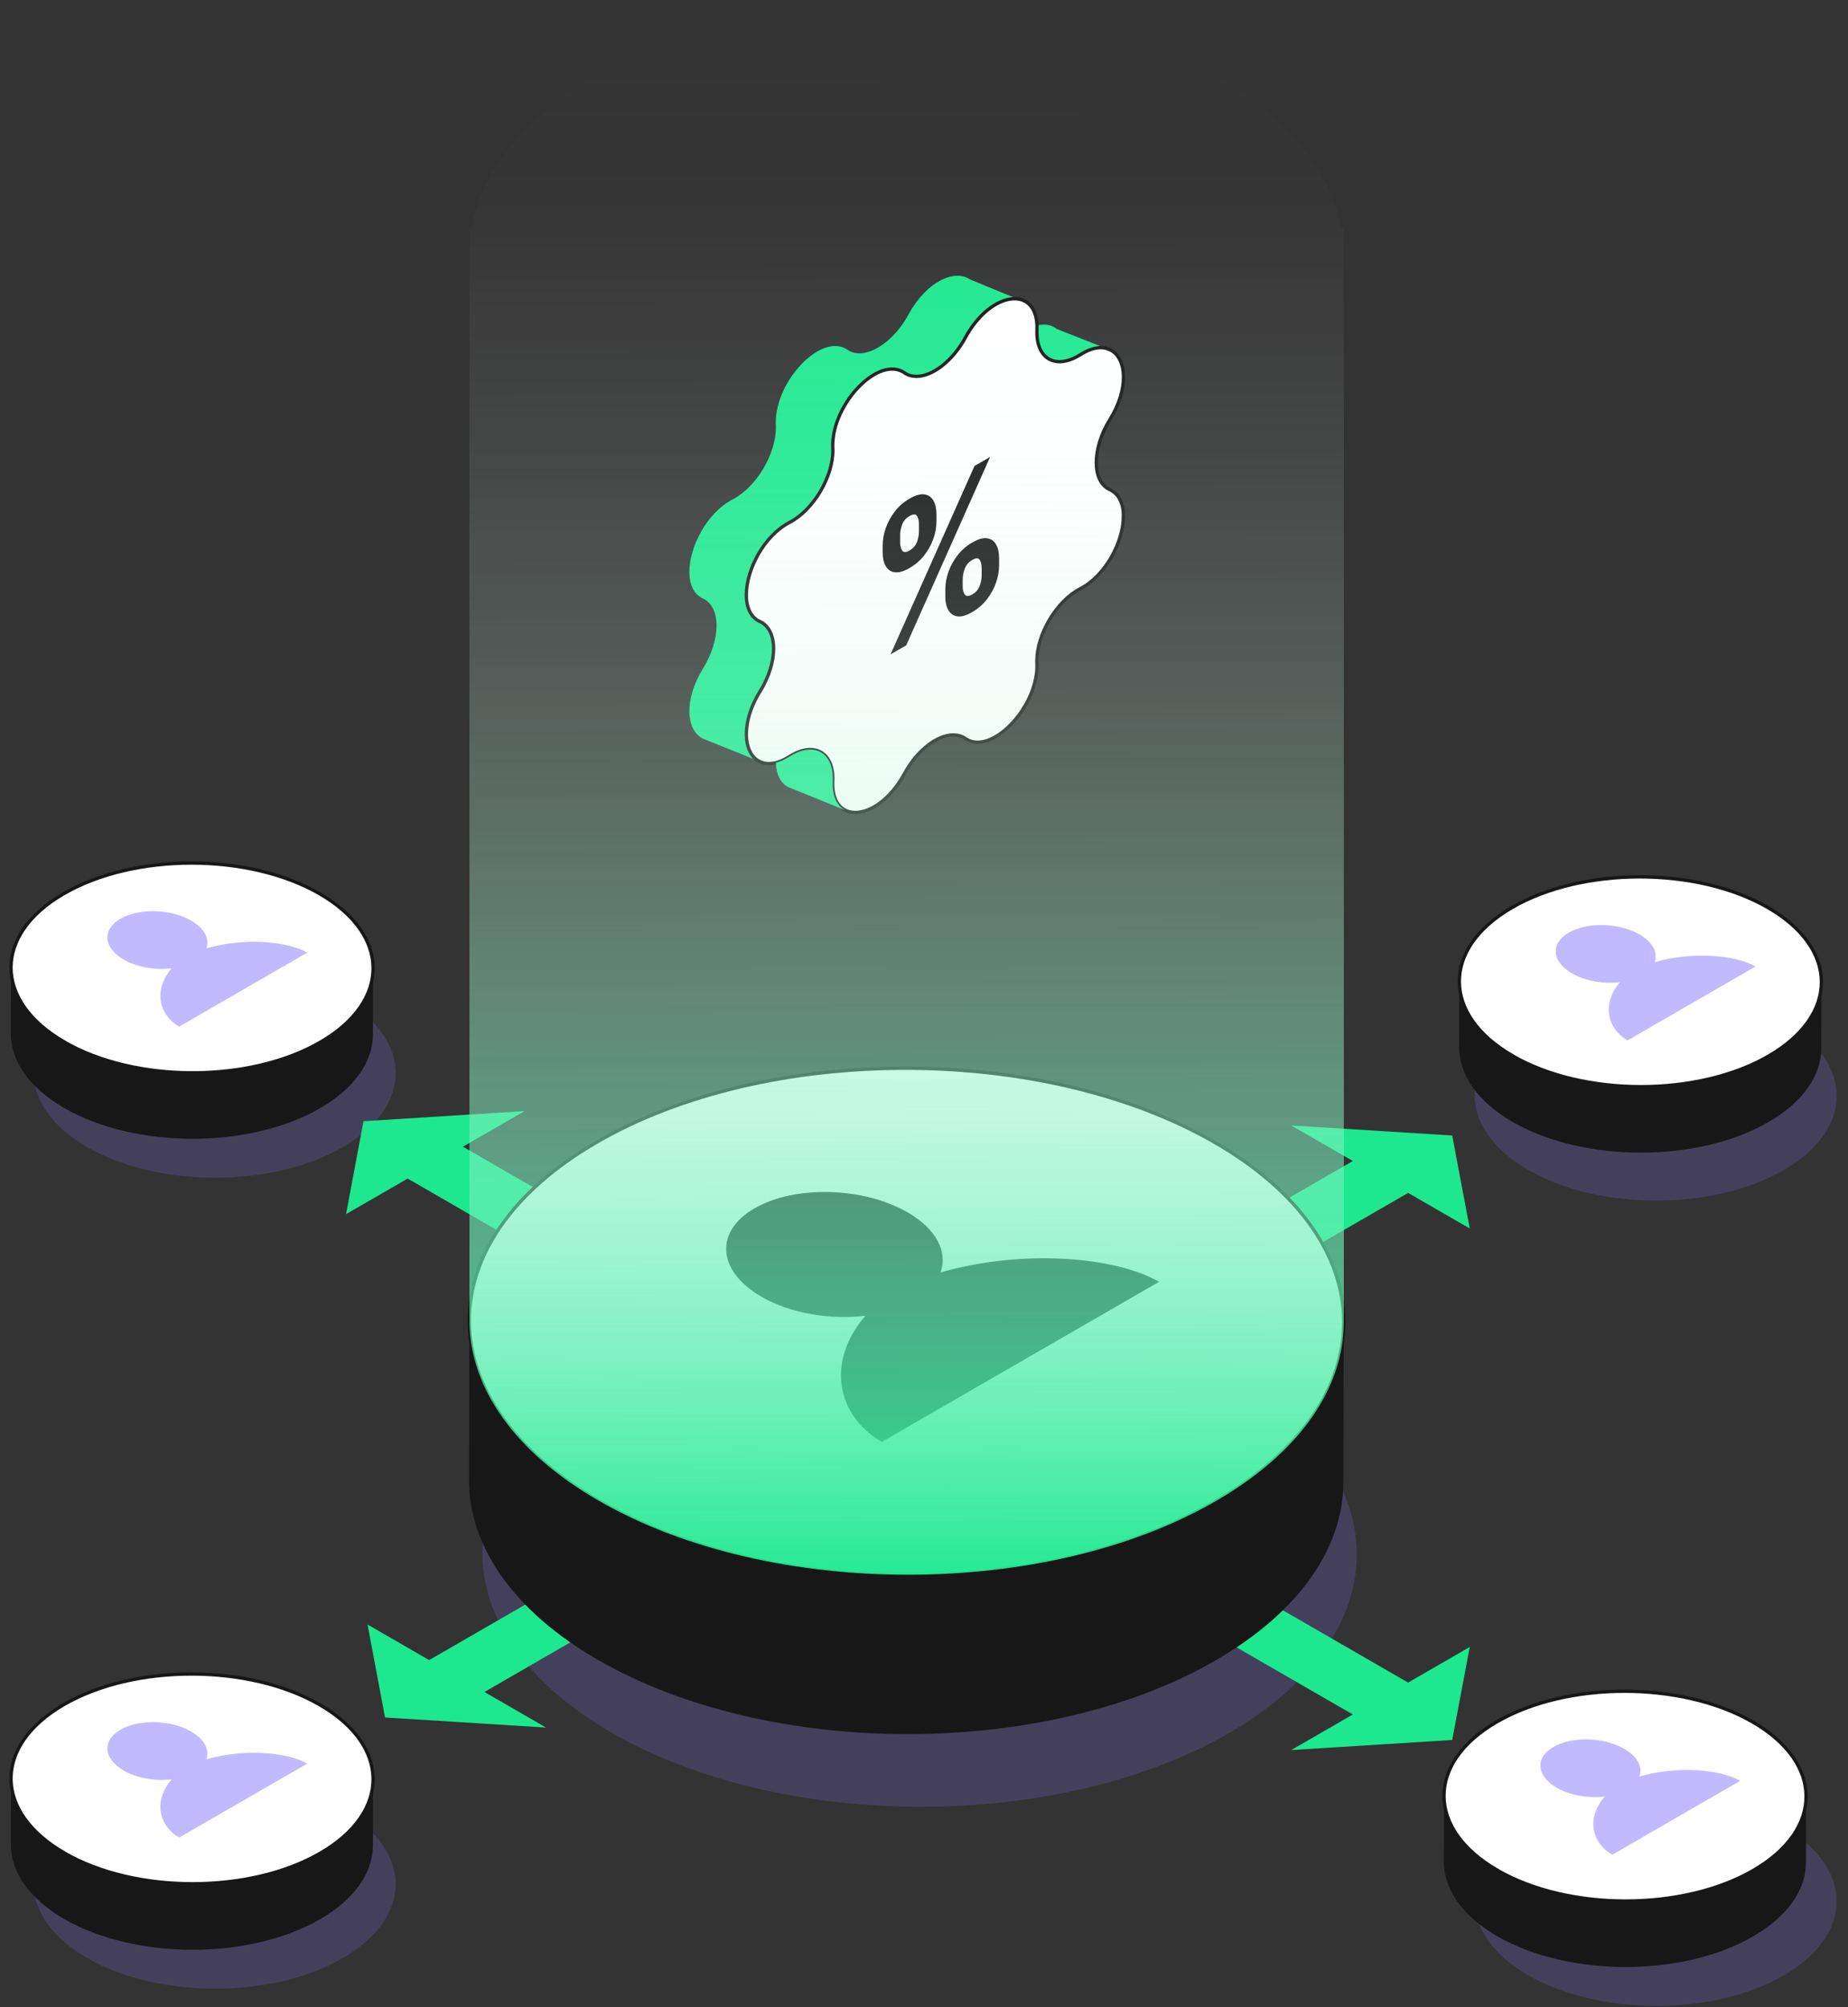
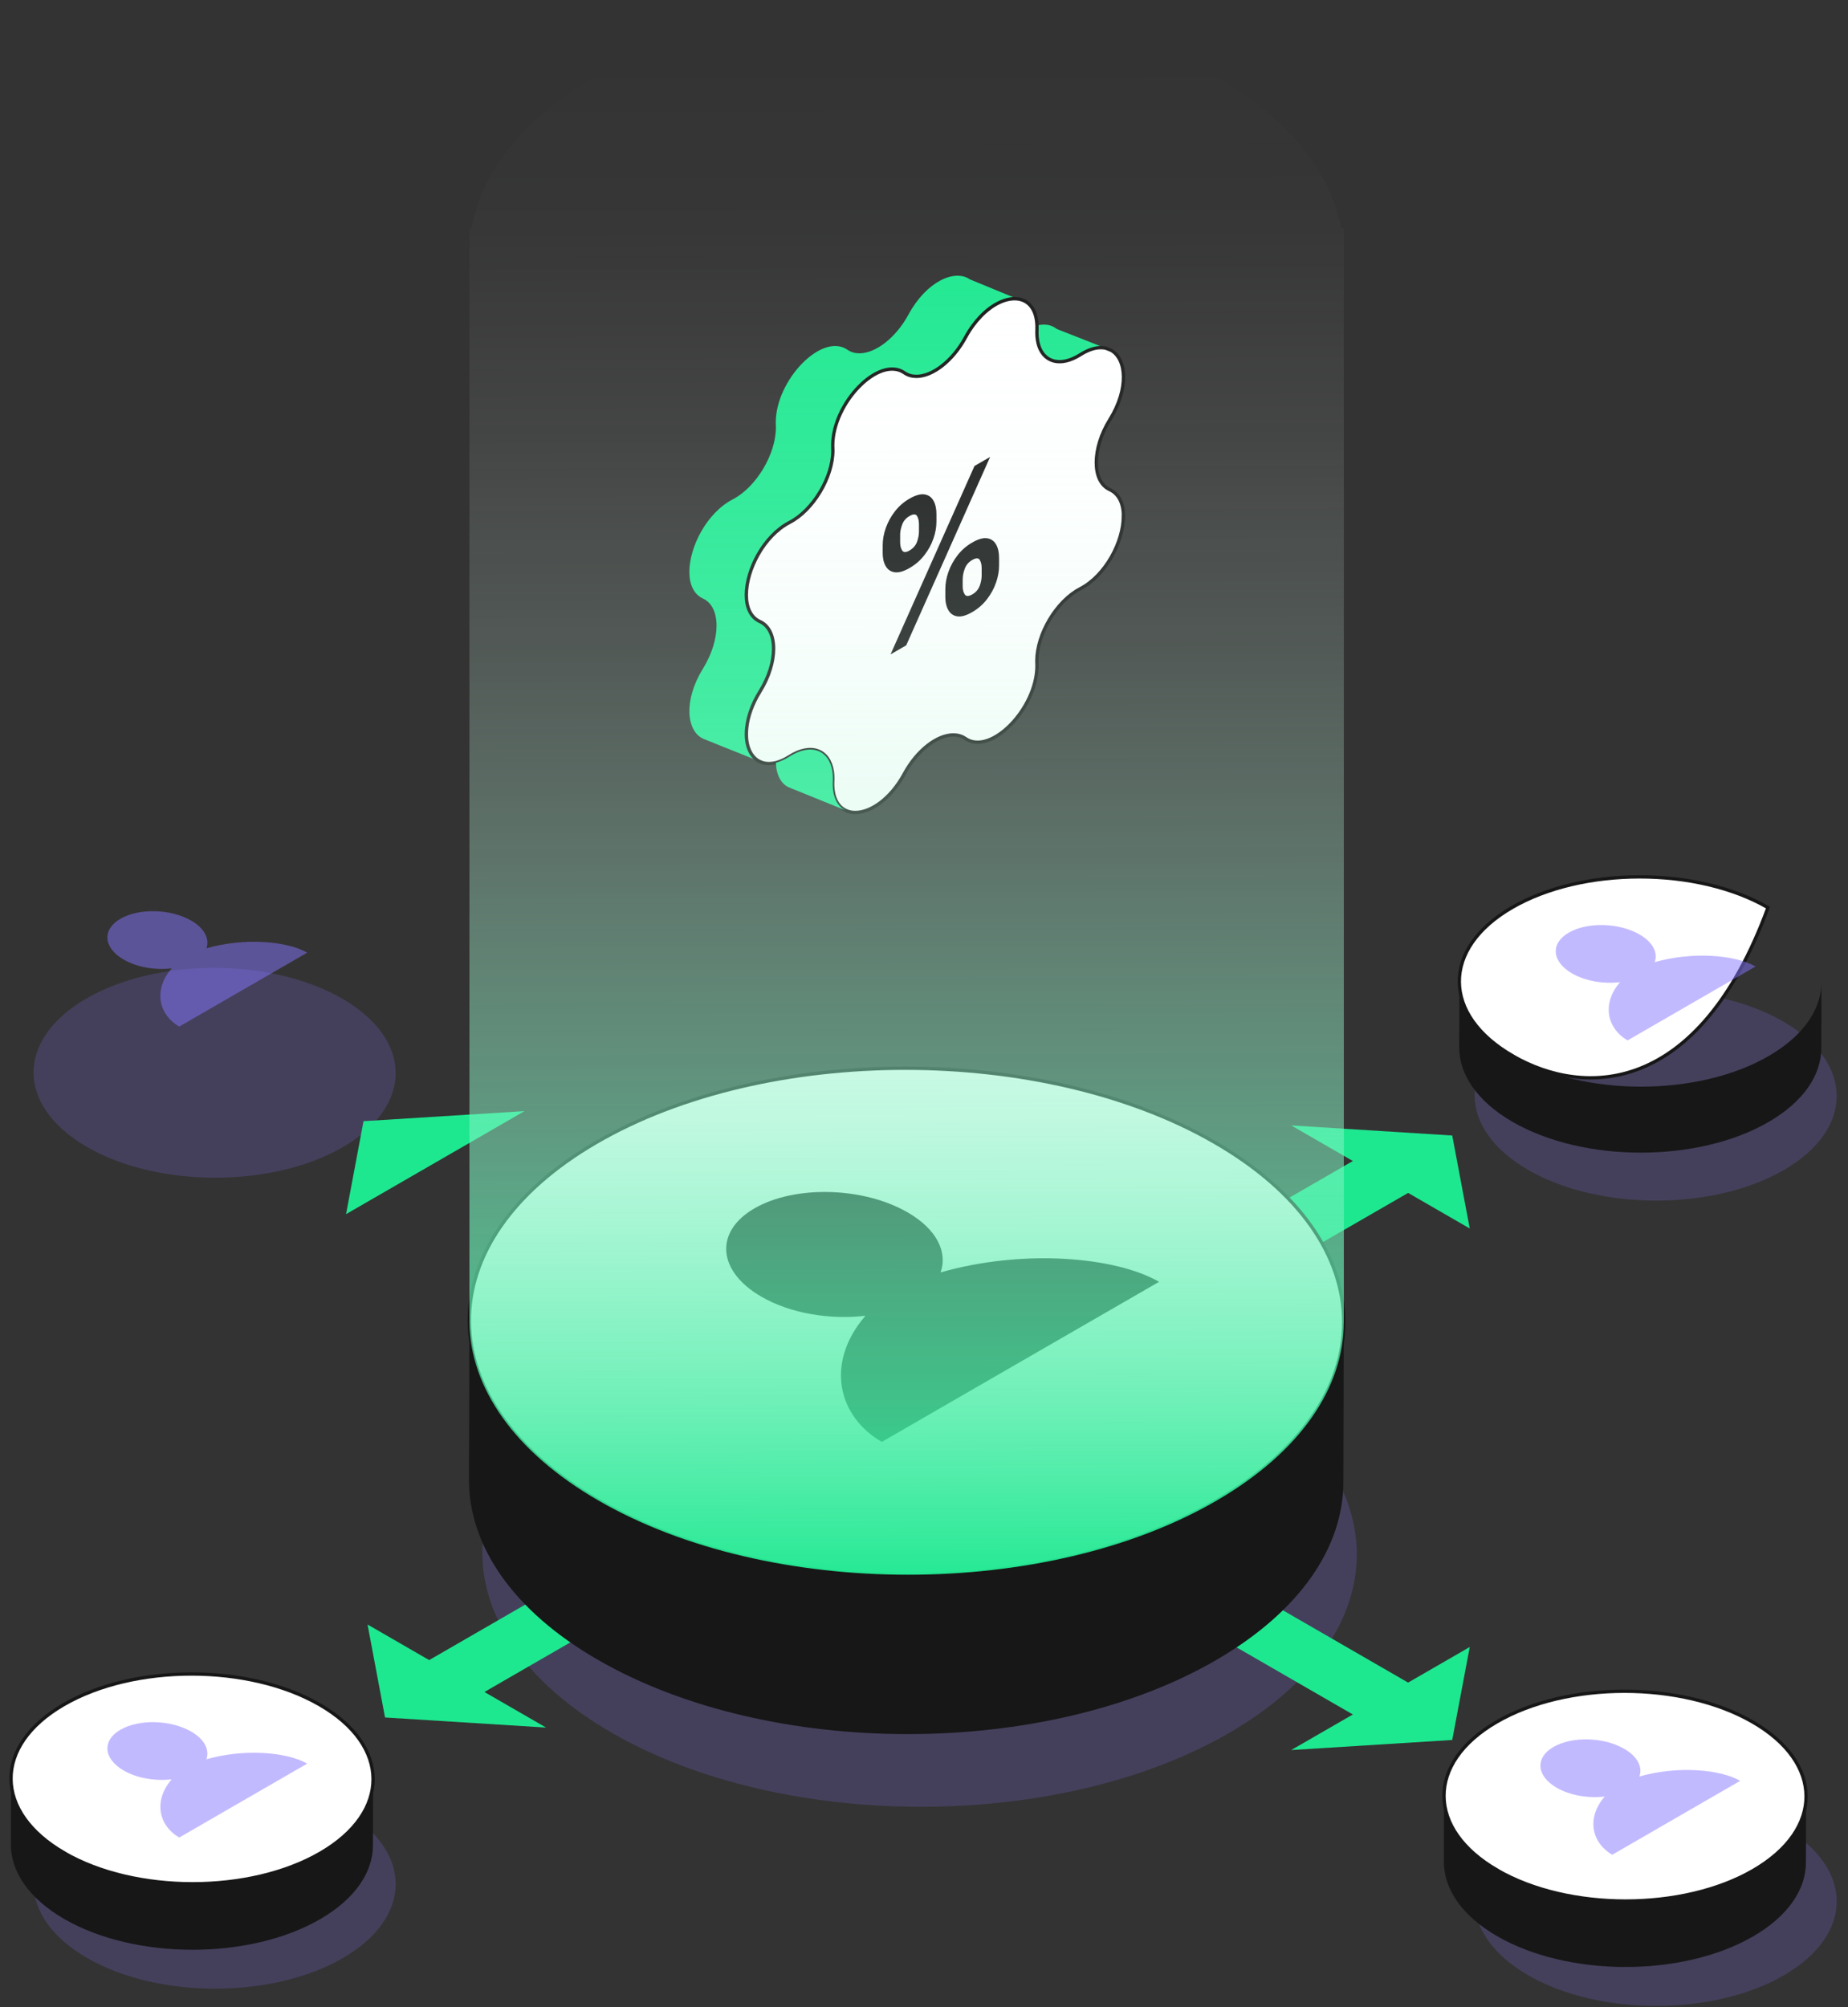
<svg xmlns="http://www.w3.org/2000/svg" width="557" height="605" viewBox="0 0 557 605" fill="none">
  <rect x="0" y="0" width="557" height="605" fill="#333333" stroke="none" />
  <path opacity="0.2" d="M460.58 352.59C439.19 340.25 439.08 320.23 460.31 307.89C481.55 295.54 516.11 295.54 537.49 307.89C558.86 320.23 558.98 340.25 537.73 352.6C516.49 364.94 481.94 364.94 460.57 352.6L460.58 352.59Z" fill="#8776FF" />
  <path opacity="0.2" d="M460.58 595.31C439.19 582.97 439.08 562.95 460.31 550.61C481.55 538.26 516.11 538.26 537.49 550.61C558.86 562.95 558.98 582.97 537.73 595.32C516.49 607.66 481.94 607.66 460.57 595.32L460.58 595.31Z" fill="#8776FF" />
  <path opacity="0.2" d="M26.24 345.69C4.85 333.35 4.74 313.33 25.97 300.99C47.21 288.64 81.77 288.64 103.15 300.99C124.52 313.33 124.64 333.35 103.39 345.7C82.15 358.04 47.6 358.04 26.23 345.7L26.24 345.69Z" fill="#8776FF" />
  <path opacity="0.2" d="M26.24 590.11C4.85 577.77 4.74 557.75 25.97 545.41C47.21 533.06 81.77 533.06 103.15 545.41C124.52 557.75 124.64 577.77 103.39 590.12C82.15 602.46 47.6 602.46 26.23 590.12L26.24 590.11Z" fill="#8776FF" />
  <path opacity="0.2" d="M184.31 522.19C132.66 492.39 132.39 444.04 183.66 414.25C234.96 384.44 318.42 384.43 370.05 414.24C421.67 444.05 421.94 492.39 370.64 522.2C319.35 552.01 235.9 552.01 184.3 522.2L184.31 522.19Z" fill="#8776FF" />
-   <path d="M19.39 333.97C8.63 327.76 3.25 319.6 3.28 311.46L3.33 291.56C3.3 299.7 8.67 307.85 19.44 314.07C40.81 326.42 75.36 326.42 96.6 314.07C107.15 307.94 112.44 299.91 112.46 291.88L112.41 311.77C112.39 319.8 107.11 327.83 96.55 333.97C75.32 346.31 40.77 346.31 19.39 333.97Z" fill="#171717" />
-   <path d="M19.44 314.08C-1.95 301.74 -2.06 281.72 19.17 269.38C40.41 257.03 74.97 257.03 96.35 269.38C117.72 281.72 117.84 301.74 96.59 314.09C75.35 326.43 40.8 326.43 19.43 314.09L19.44 314.08Z" fill="white" stroke="#171717" stroke-miterlimit="10" />
  <path opacity="0.5" d="M62.21 285.82C63.21 282.99 61.68 279.81 57.62 277.47C51.47 273.91 41.93 273.66 36.31 276.91C30.7 280.15 31.14 285.66 37.29 289.22C41.34 291.56 46.85 292.44 51.74 291.86C46.04 298.49 47.98 305.92 54.02 309.41C55.48 308.56 73.3 298.27 73.3 298.27C73.3 298.27 91.12 287.99 92.59 287.13C86.55 283.64 73.68 282.53 62.2 285.82H62.21Z" fill="#8776FF" />
  <path d="M19.39 578.4C8.63 572.19 3.25 564.03 3.28 555.89L3.33 535.99C3.3 544.13 8.67 552.28 19.44 558.5C40.81 570.85 75.36 570.85 96.6 558.5C107.15 552.37 112.44 544.34 112.46 536.31L112.41 556.2C112.39 564.23 107.11 572.26 96.55 578.4C75.32 590.74 40.77 590.74 19.39 578.4Z" fill="#171717" />
  <path d="M19.44 558.5C-1.95 546.16 -2.06 526.14 19.17 513.8C40.41 501.45 74.97 501.45 96.35 513.8C117.72 526.14 117.84 546.16 96.59 558.51C75.35 570.85 40.8 570.85 19.43 558.51L19.44 558.5Z" fill="white" stroke="#171717" stroke-miterlimit="10" />
  <path opacity="0.5" d="M62.21 530.24C63.21 527.41 61.68 524.23 57.62 521.89C51.47 518.33 41.93 518.08 36.31 521.33C30.7 524.57 31.14 530.08 37.29 533.64C41.34 535.98 46.85 536.86 51.74 536.28C46.04 542.91 47.98 550.34 54.02 553.83C55.48 552.98 73.3 542.69 73.3 542.69C73.3 542.69 91.12 532.41 92.59 531.55C86.55 528.06 73.68 526.95 62.2 530.24H62.21Z" fill="#8776FF" />
  <path d="M451.3 583.59C440.54 577.38 435.16 569.22 435.19 561.08L435.24 541.18C435.21 549.32 440.58 557.47 451.35 563.69C472.72 576.04 507.27 576.04 528.51 563.69C539.06 557.56 544.35 549.53 544.37 541.5L544.32 561.39C544.3 569.42 539.02 577.45 528.46 583.59C507.23 595.93 472.68 595.93 451.3 583.59Z" fill="#171717" />
  <path d="M451.35 563.7C429.96 551.36 429.85 531.34 451.08 519C472.32 506.65 506.88 506.65 528.26 519C549.63 531.34 549.75 551.36 528.5 563.71C507.26 576.05 472.71 576.05 451.34 563.71L451.35 563.7Z" fill="white" stroke="#171717" stroke-miterlimit="10" />
  <path opacity="0.5" d="M494.13 535.43C495.13 532.6 493.6 529.42 489.54 527.08C483.39 523.52 473.85 523.27 468.23 526.52C462.62 529.76 463.06 535.27 469.21 538.83C473.26 541.17 478.77 542.05 483.66 541.47C477.96 548.1 479.9 555.53 485.94 559.02C487.4 558.17 505.22 547.88 505.22 547.88C505.22 547.88 523.04 537.6 524.51 536.74C518.47 533.25 505.6 532.14 494.12 535.43H494.13Z" fill="#8776FF" />
  <path d="M455.93 338.15C445.17 331.94 439.79 323.78 439.82 315.64L439.87 295.74C439.84 303.88 445.21 312.03 455.98 318.25C477.35 330.6 511.9 330.6 533.14 318.25C543.69 312.12 548.98 304.09 549 296.06L548.95 315.95C548.93 323.98 543.65 332.01 533.09 338.15C511.86 350.49 477.31 350.49 455.93 338.15Z" fill="#171717" />
-   <path d="M455.97 318.25C434.58 305.91 434.47 285.89 455.7 273.55C476.94 261.2 511.5 261.2 532.88 273.55C554.25 285.89 554.37 305.91 533.12 318.26C511.88 330.6 477.33 330.6 455.96 318.26L455.97 318.25Z" fill="white" stroke="#171717" stroke-miterlimit="10" />
+   <path d="M455.97 318.25C434.58 305.91 434.47 285.89 455.7 273.55C476.94 261.2 511.5 261.2 532.88 273.55C511.88 330.6 477.33 330.6 455.96 318.26L455.97 318.25Z" fill="white" stroke="#171717" stroke-miterlimit="10" />
  <path opacity="0.5" d="M498.75 289.99C499.75 287.16 498.22 283.98 494.16 281.64C488.01 278.08 478.47 277.83 472.85 281.08C467.24 284.32 467.68 289.83 473.83 293.39C477.88 295.73 483.39 296.61 488.28 296.03C482.58 302.66 484.52 310.09 490.56 313.58C492.02 312.73 509.84 302.44 509.84 302.44C509.84 302.44 527.66 292.16 529.13 291.3C523.09 287.81 510.22 286.7 498.74 289.99H498.75Z" fill="#8776FF" />
-   <path d="M190.21 374.86L173.55 384.48L119.26 353.13L135.92 343.52L190.21 374.86Z" fill="#1DE890" />
  <path d="M131.2 350.41L158.1 334.88L109.57 337.92L104.3 365.94L131.2 350.41Z" fill="#1DE890" />
  <path d="M357.08 379.19L373.73 388.8L428.02 357.46L411.37 347.84L357.08 379.19Z" fill="#1DE890" />
  <path d="M416.09 354.73L389.18 339.2L437.71 342.24L442.99 370.26L416.09 354.73Z" fill="#1DE890" />
  <path d="M373.73 477.86L357.08 487.48L411.37 518.82L428.02 509.21L373.73 477.86Z" fill="#1DE890" />
  <path d="M416.09 511.93L442.99 496.4L437.71 524.42L389.18 527.46L416.09 511.93Z" fill="#1DE890" />
  <path d="M180.03 471.08L196.69 480.7L142.4 512.04L125.74 502.43L180.03 471.08Z" fill="#1DE890" />
  <path d="M137.68 505.15L110.78 489.62L116.05 517.64L164.58 520.68L137.68 505.15Z" fill="#1DE890" />
  <path d="M180.27 500.31C154.27 485.32 141.3 465.61 141.36 445.96L141.48 397.91C141.41 417.57 154.39 437.26 180.38 452.26C231.98 482.07 315.43 482.07 366.72 452.26C392.21 437.45 404.98 418.07 405.03 398.67L404.91 446.71C404.87 466.11 392.11 485.5 366.61 500.31C315.33 530.1 231.91 530.11 180.27 500.3V500.31Z" fill="#171717" />
  <path d="M180.38 452.26C128.73 422.46 128.46 374.11 179.73 344.32C231.03 314.51 314.49 314.5 366.12 344.31C417.74 374.12 418.01 422.46 366.71 452.27C315.42 482.08 231.97 482.08 180.37 452.27L180.38 452.26Z" fill="white" />
  <path d="M180.38 452.26C128.73 422.46 128.46 374.11 179.73 344.32C231.03 314.51 314.49 314.5 366.12 344.31C417.74 374.12 418.01 422.46 366.71 452.27C315.42 482.08 231.97 482.08 180.37 452.27L180.38 452.26Z" fill="white" stroke="#171717" stroke-miterlimit="10" />
  <path d="M283.5 383.49C285.67 377.37 282.35 370.47 273.57 365.41C260.24 357.71 239.58 357.16 227.41 364.19C215.26 371.21 216.2 383.16 229.53 390.85C238.3 395.91 250.24 397.82 260.84 396.57C248.49 410.94 252.69 427.04 265.78 434.58C268.93 432.74 307.55 410.46 307.55 410.46C307.55 410.46 346.15 388.18 349.35 386.34C336.28 378.78 308.39 376.37 283.51 383.5L283.5 383.49Z" fill="#171717" />
  <path d="M333.24 104.95C332.78 104.83 332.28 104.78 331.78 104.78C329.96 104.78 327.85 105.45 325.53 106.94C324.05 107.87 322.61 108.5 321.29 108.78C316.21 109.95 312.5 106.67 312.5 100.25C312.5 100.01 312.52 99.77 312.52 99.53C312.54 99.03 312.54 98.55 312.52 98.09C313.26 97.92 313.96 97.83 314.63 97.83C316.16 97.83 317.46 98.31 318.51 99.15L333.24 104.95Z" fill="#1DE890" />
  <path d="M306.66 90.1C303.38 89.72 299.21 91.54 295.5 95.44C293.87 97.14 292.31 99.25 290.97 101.74C287.09 108.88 281.01 113.45 276.19 113.45C274.85 113.45 273.63 113.11 272.57 112.37C264.93 107.08 250.97 121.45 250.97 134.26C250.97 134.52 250.97 134.79 250.99 135.05C250.99 135.29 251.01 135.55 251.01 135.79C251.01 143.86 245.09 153.78 237.98 157.46C230.17 161.51 224.93 171.78 224.93 179.33C224.93 183.02 226.2 186.06 229.05 187.35C231.78 188.6 233.15 191.66 233.15 195.54C233.15 199.42 231.78 204.04 229.05 208.43C226.7 212.21 225.43 215.95 225.07 219.21C224.5 224 225.88 227.81 228.64 229.36L212.43 222.85L211.97 222.66C206.92 220.38 205.91 211.16 211.9 201.49C214.61 197.08 215.97 192.44 215.97 188.58C215.97 184.72 214.6 181.66 211.9 180.41C209.05 179.09 207.78 176.08 207.78 172.36C207.78 164.84 213.02 154.57 220.83 150.52C227.94 146.83 233.86 136.92 233.86 128.85C233.86 128.61 233.84 128.35 233.84 128.11C233.82 127.85 233.82 127.58 233.82 127.32C233.82 114.51 247.76 100.11 255.42 105.41C256.47 106.15 257.72 106.49 259.04 106.49C263.85 106.49 269.96 101.92 273.82 94.8C279.23 84.81 287.76 81.03 292.31 84.19L306.66 90.11V90.1Z" fill="#1DE890" />
  <path d="M338.59 155.63C338.59 163.15 333.35 173.42 325.54 177.47C318.43 181.16 312.51 191.12 312.51 199.19C312.51 199.41 312.53 199.65 312.53 199.88C312.55 200.14 312.55 200.41 312.55 200.67C312.55 213.48 298.61 227.88 290.97 222.58C289.89 221.84 288.67 221.5 287.33 221.5C282.52 221.5 276.43 226.07 272.58 233.19C268.41 240.88 262.4 244.88 257.78 244.88C256.82 244.88 255.94 244.71 255.12 244.35L254.9 244.25C252.41 243.08 250.78 240.15 251 235.39C251 235.13 251.02 234.89 251.02 234.62C251.02 233.88 250.97 233.18 250.88 232.54C249.92 226.07 244.46 223.89 238 227.99C236.52 228.92 235.13 229.55 233.86 229.88C233.12 230.05 232.42 230.14 231.75 230.14C230.65 230.14 229.64 229.9 228.78 229.4L228.66 229.35C225.91 227.79 224.52 223.99 225.09 219.2C225.45 215.94 226.72 212.21 229.07 208.42C231.8 204.04 233.17 199.39 233.17 195.53C233.17 191.67 231.8 188.58 229.07 187.34C226.22 186.05 224.95 183 224.95 179.32C224.95 171.78 230.19 161.5 238 157.45C245.11 153.76 251.03 143.85 251.03 135.78C251.03 135.54 251.01 135.28 251.01 135.04C250.99 134.78 250.99 134.51 250.99 134.25C250.99 121.44 264.95 107.07 272.59 112.36C273.64 113.1 274.87 113.44 276.21 113.44C281.02 113.44 287.11 108.87 290.99 101.73C292.33 99.24 293.89 97.13 295.52 95.43C299.23 91.53 303.4 89.71 306.68 90.09C309.96 90.47 312.38 93.11 312.55 98.09C312.57 98.54 312.57 99.02 312.55 99.53C312.55 99.77 312.53 100.01 312.53 100.25C312.53 106.67 316.24 109.95 321.32 108.78C322.64 108.49 324.07 107.87 325.56 106.94C327.88 105.46 329.99 104.78 331.81 104.78C332.31 104.78 332.82 104.83 333.27 104.95H333.32L334.88 105.57C339.55 108.18 340.32 117.14 334.5 126.5C331.77 130.88 330.43 135.53 330.43 139.41C330.43 143.29 331.77 146.33 334.5 147.58C337.35 148.9 338.62 151.92 338.62 155.63H338.59Z" fill="white" stroke="#171717" stroke-miterlimit="10" />
  <path d="M254.91 244.26L238.62 237.65H238.6L237.62 237.24C235.46 236.16 234 233.72 233.86 229.89C235.13 229.55 236.52 228.93 238 228C244.47 223.9 249.93 226.08 250.88 232.55C250.98 233.2 251.02 233.89 251.02 234.63C251.02 234.89 251 235.13 251 235.4C250.78 240.17 252.41 243.09 254.9 244.26H254.91Z" fill="#1DE890" />
  <path d="M266.05 166.54V164.32C266.05 162.62 266.37 160.87 267 159.09C267.64 157.3 268.55 155.63 269.76 154.09C270.96 152.54 272.42 151.28 274.13 150.29C275.9 149.27 277.39 148.84 278.58 149C279.78 149.16 280.69 149.77 281.31 150.83C281.93 151.89 282.25 153.27 282.25 154.98V157.2C282.25 158.9 281.94 160.64 281.31 162.42C280.68 164.2 279.77 165.85 278.56 167.39C277.36 168.93 275.88 170.2 274.13 171.21C272.38 172.22 270.9 172.64 269.7 172.48C268.5 172.32 267.59 171.71 266.97 170.66C266.35 169.61 266.04 168.24 266.04 166.55L266.05 166.54ZM268.42 197.22L293.72 140.44L298.43 137.72L273.14 194.5L268.43 197.22H268.42ZM271.31 161.28V163.5C271.31 164.5 271.52 165.31 271.93 165.92C272.34 166.53 273.08 166.53 274.13 165.92C275.23 165.28 275.98 164.42 276.38 163.34C276.78 162.26 276.98 161.21 276.98 160.21V157.99C276.98 156.99 276.79 156.17 276.4 155.52C276.02 154.88 275.26 154.88 274.12 155.54C273.05 156.16 272.32 157.02 271.91 158.13C271.5 159.25 271.3 160.29 271.3 161.26L271.31 161.28ZM284.93 179.78V177.56C284.93 175.87 285.24 174.13 285.87 172.35C286.5 170.57 287.41 168.9 288.62 167.35C289.82 165.8 291.29 164.52 293.03 163.52C294.79 162.5 296.27 162.07 297.47 162.23C298.67 162.38 299.58 163 300.2 164.06C300.82 165.13 301.13 166.51 301.13 168.21V170.44C301.13 172.13 300.82 173.86 300.2 175.64C299.58 177.42 298.66 179.09 297.45 180.65C296.24 182.21 294.77 183.48 293.03 184.49C291.27 185.51 289.79 185.93 288.59 185.77C287.39 185.6 286.48 184.99 285.86 183.93C285.24 182.87 284.92 181.49 284.92 179.8L284.93 179.78ZM290.16 174.54V176.76C290.16 177.73 290.37 178.53 290.78 179.16C291.19 179.79 291.95 179.78 293.04 179.16C294.13 178.53 294.87 177.68 295.28 176.59C295.68 175.51 295.88 174.46 295.88 173.46V171.24C295.88 170.24 295.69 169.41 295.31 168.77C294.93 168.12 294.17 168.13 293.05 168.77C291.97 169.39 291.22 170.26 290.8 171.37C290.38 172.48 290.17 173.53 290.17 174.53L290.16 174.54Z" fill="#171717" />
  <path d="M405.03 68.83H404.25C401.14 52.02 388.44 35.67 366.14 22.79C314.51 -7.02 231.04 -7.01 179.75 22.8C157.59 35.68 145.08 52.02 142.16 68.83H141.49V76.36C141.49 76.6 141.49 76.84 141.49 77.09V397.87C141.49 398.11 141.49 398.35 141.49 398.6V398.68C141.78 418.09 154.74 437.46 180.39 452.26C231.99 482.07 315.44 482.07 366.73 452.26C392.21 437.45 404.95 418.08 405.02 398.67H405.04V68.83H405.03Z" fill="url(#paint0_linear_118_6658)" />
  <defs>
    <linearGradient id="paint0_linear_118_6658" x1="272.64" y1="18.51" x2="273.95" y2="480.2" gradientUnits="userSpaceOnUse">
      <stop stop-color="white" stop-opacity="0" />
      <stop offset="0.11" stop-color="#F9FEFC" stop-opacity="0.02" />
      <stop offset="0.24" stop-color="#EBFDF5" stop-opacity="0.09" />
      <stop offset="0.38" stop-color="#D3FAE9" stop-opacity="0.19" />
      <stop offset="0.53" stop-color="#B2F7D9" stop-opacity="0.34" />
      <stop offset="0.69" stop-color="#87F2C4" stop-opacity="0.53" />
      <stop offset="0.85" stop-color="#53EDAA" stop-opacity="0.76" />
      <stop offset="1" stop-color="#1DE890" />
    </linearGradient>
  </defs>
</svg>